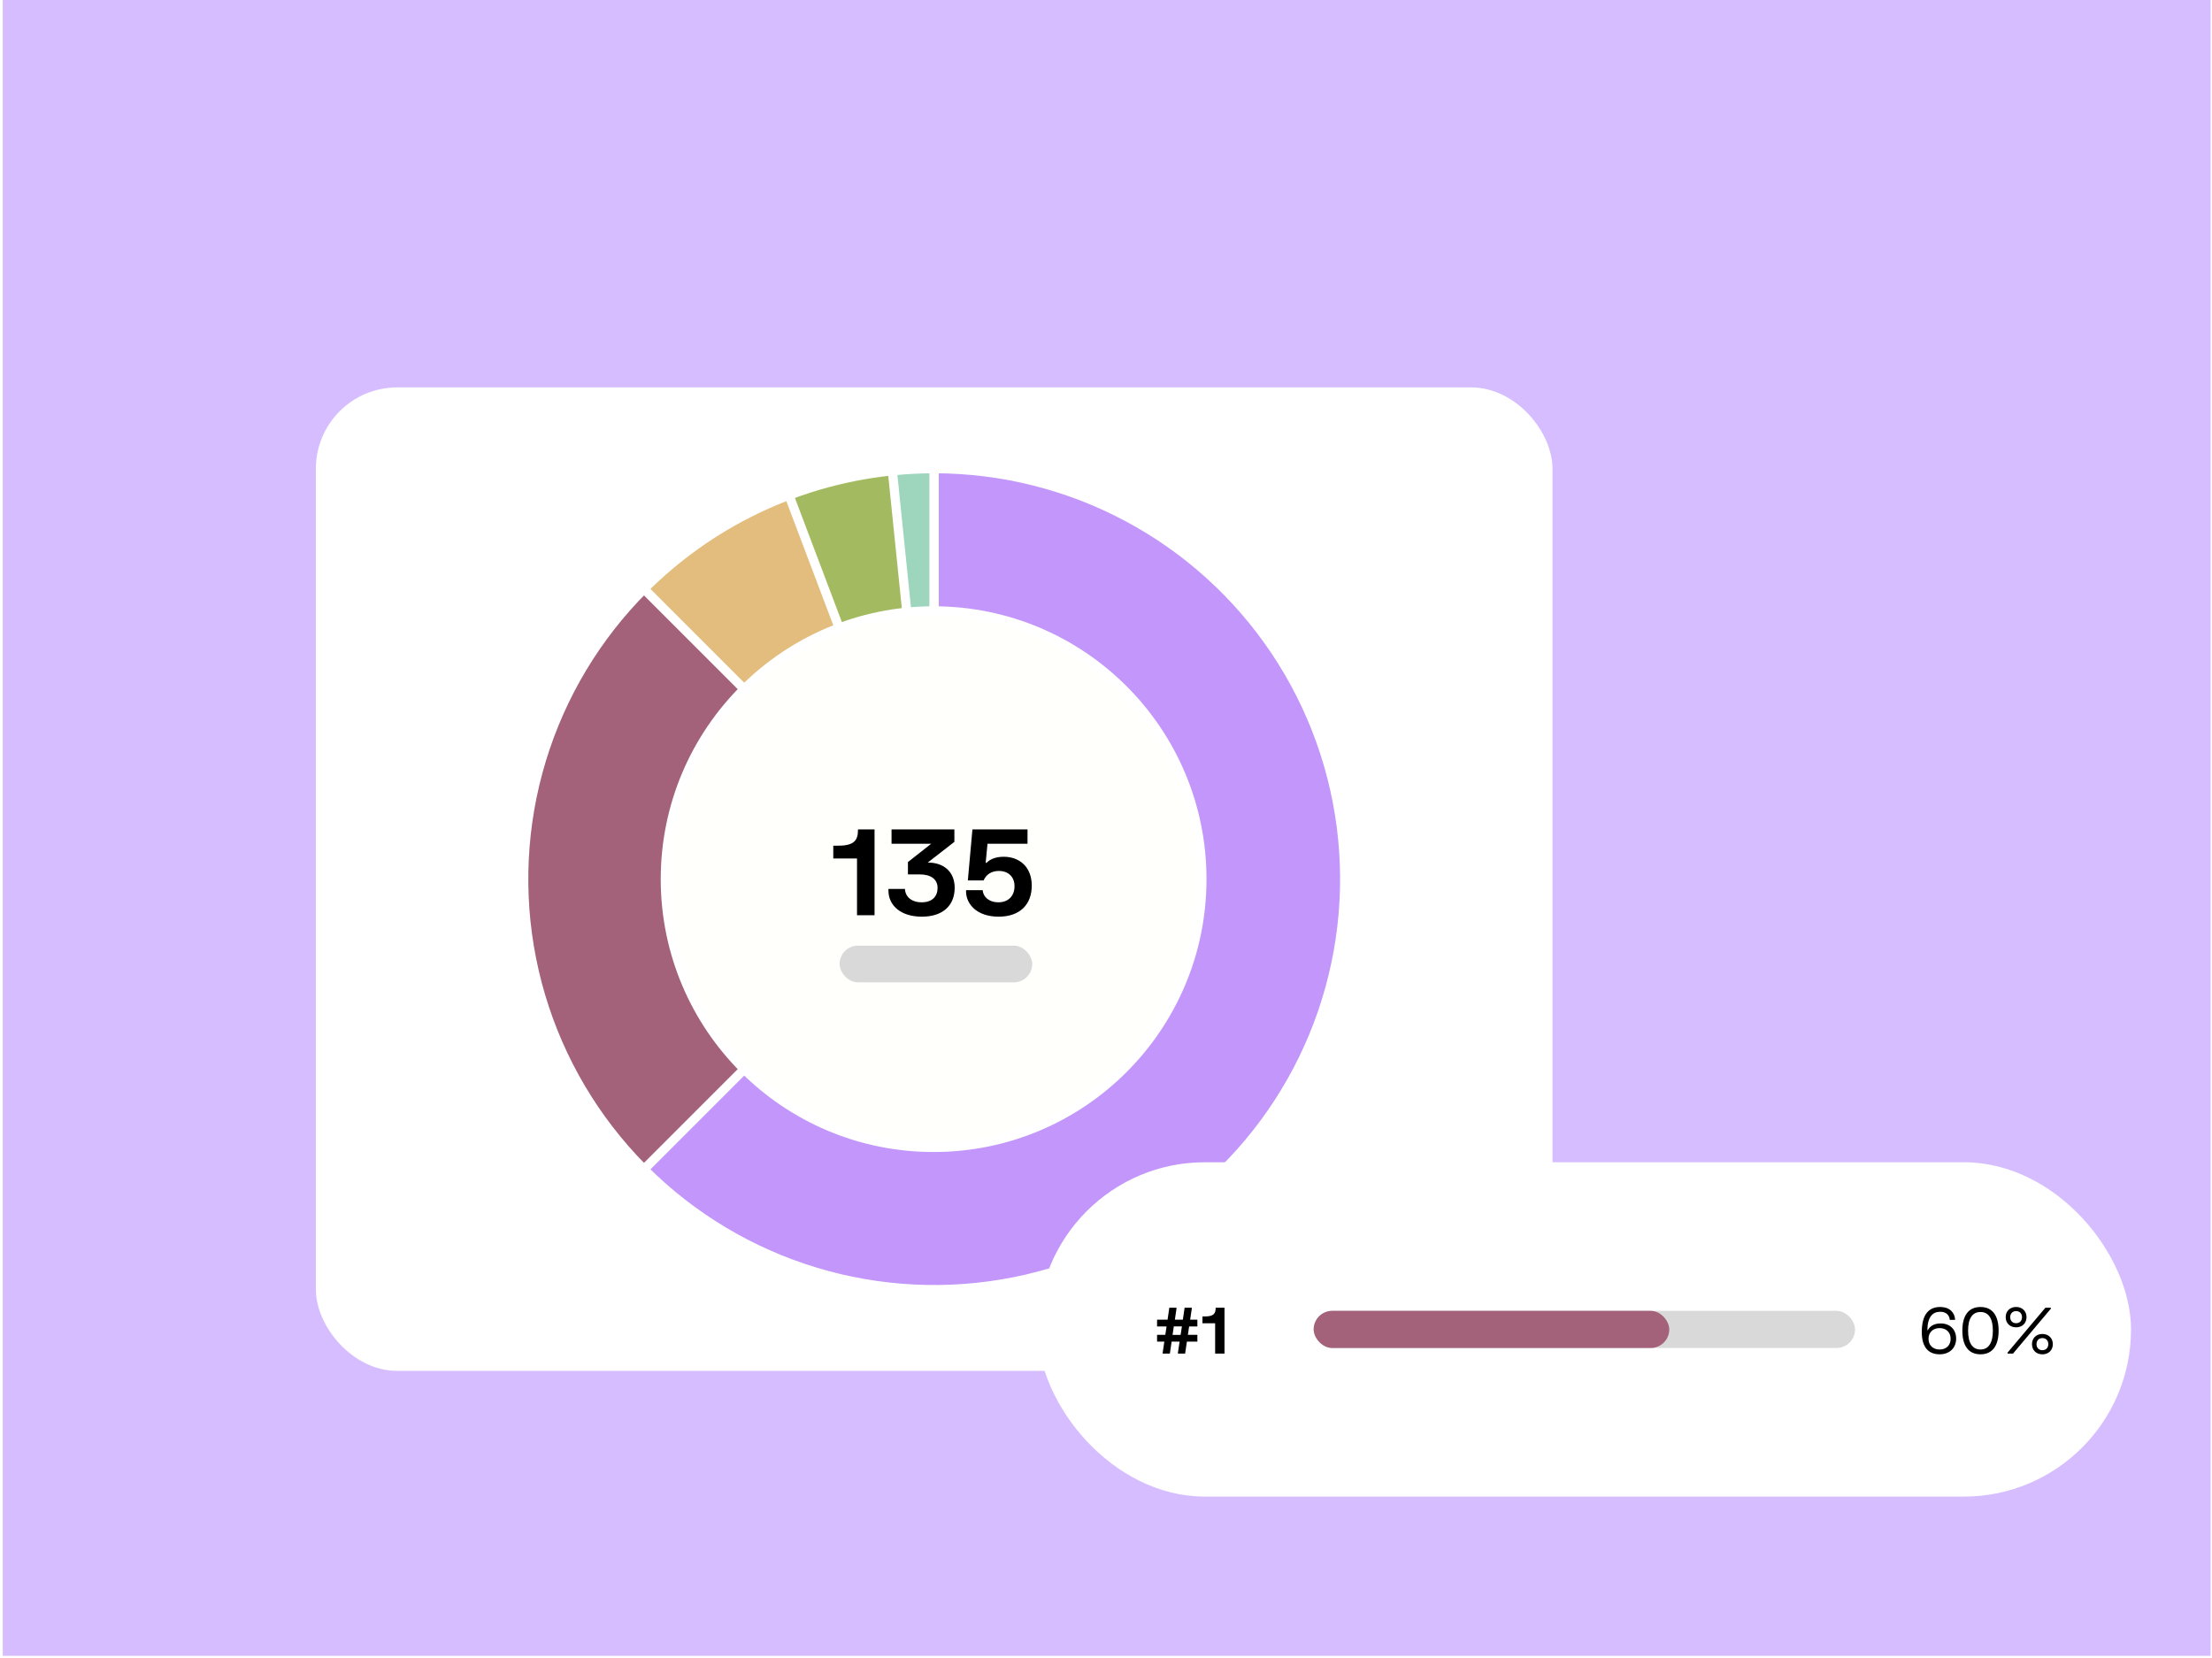
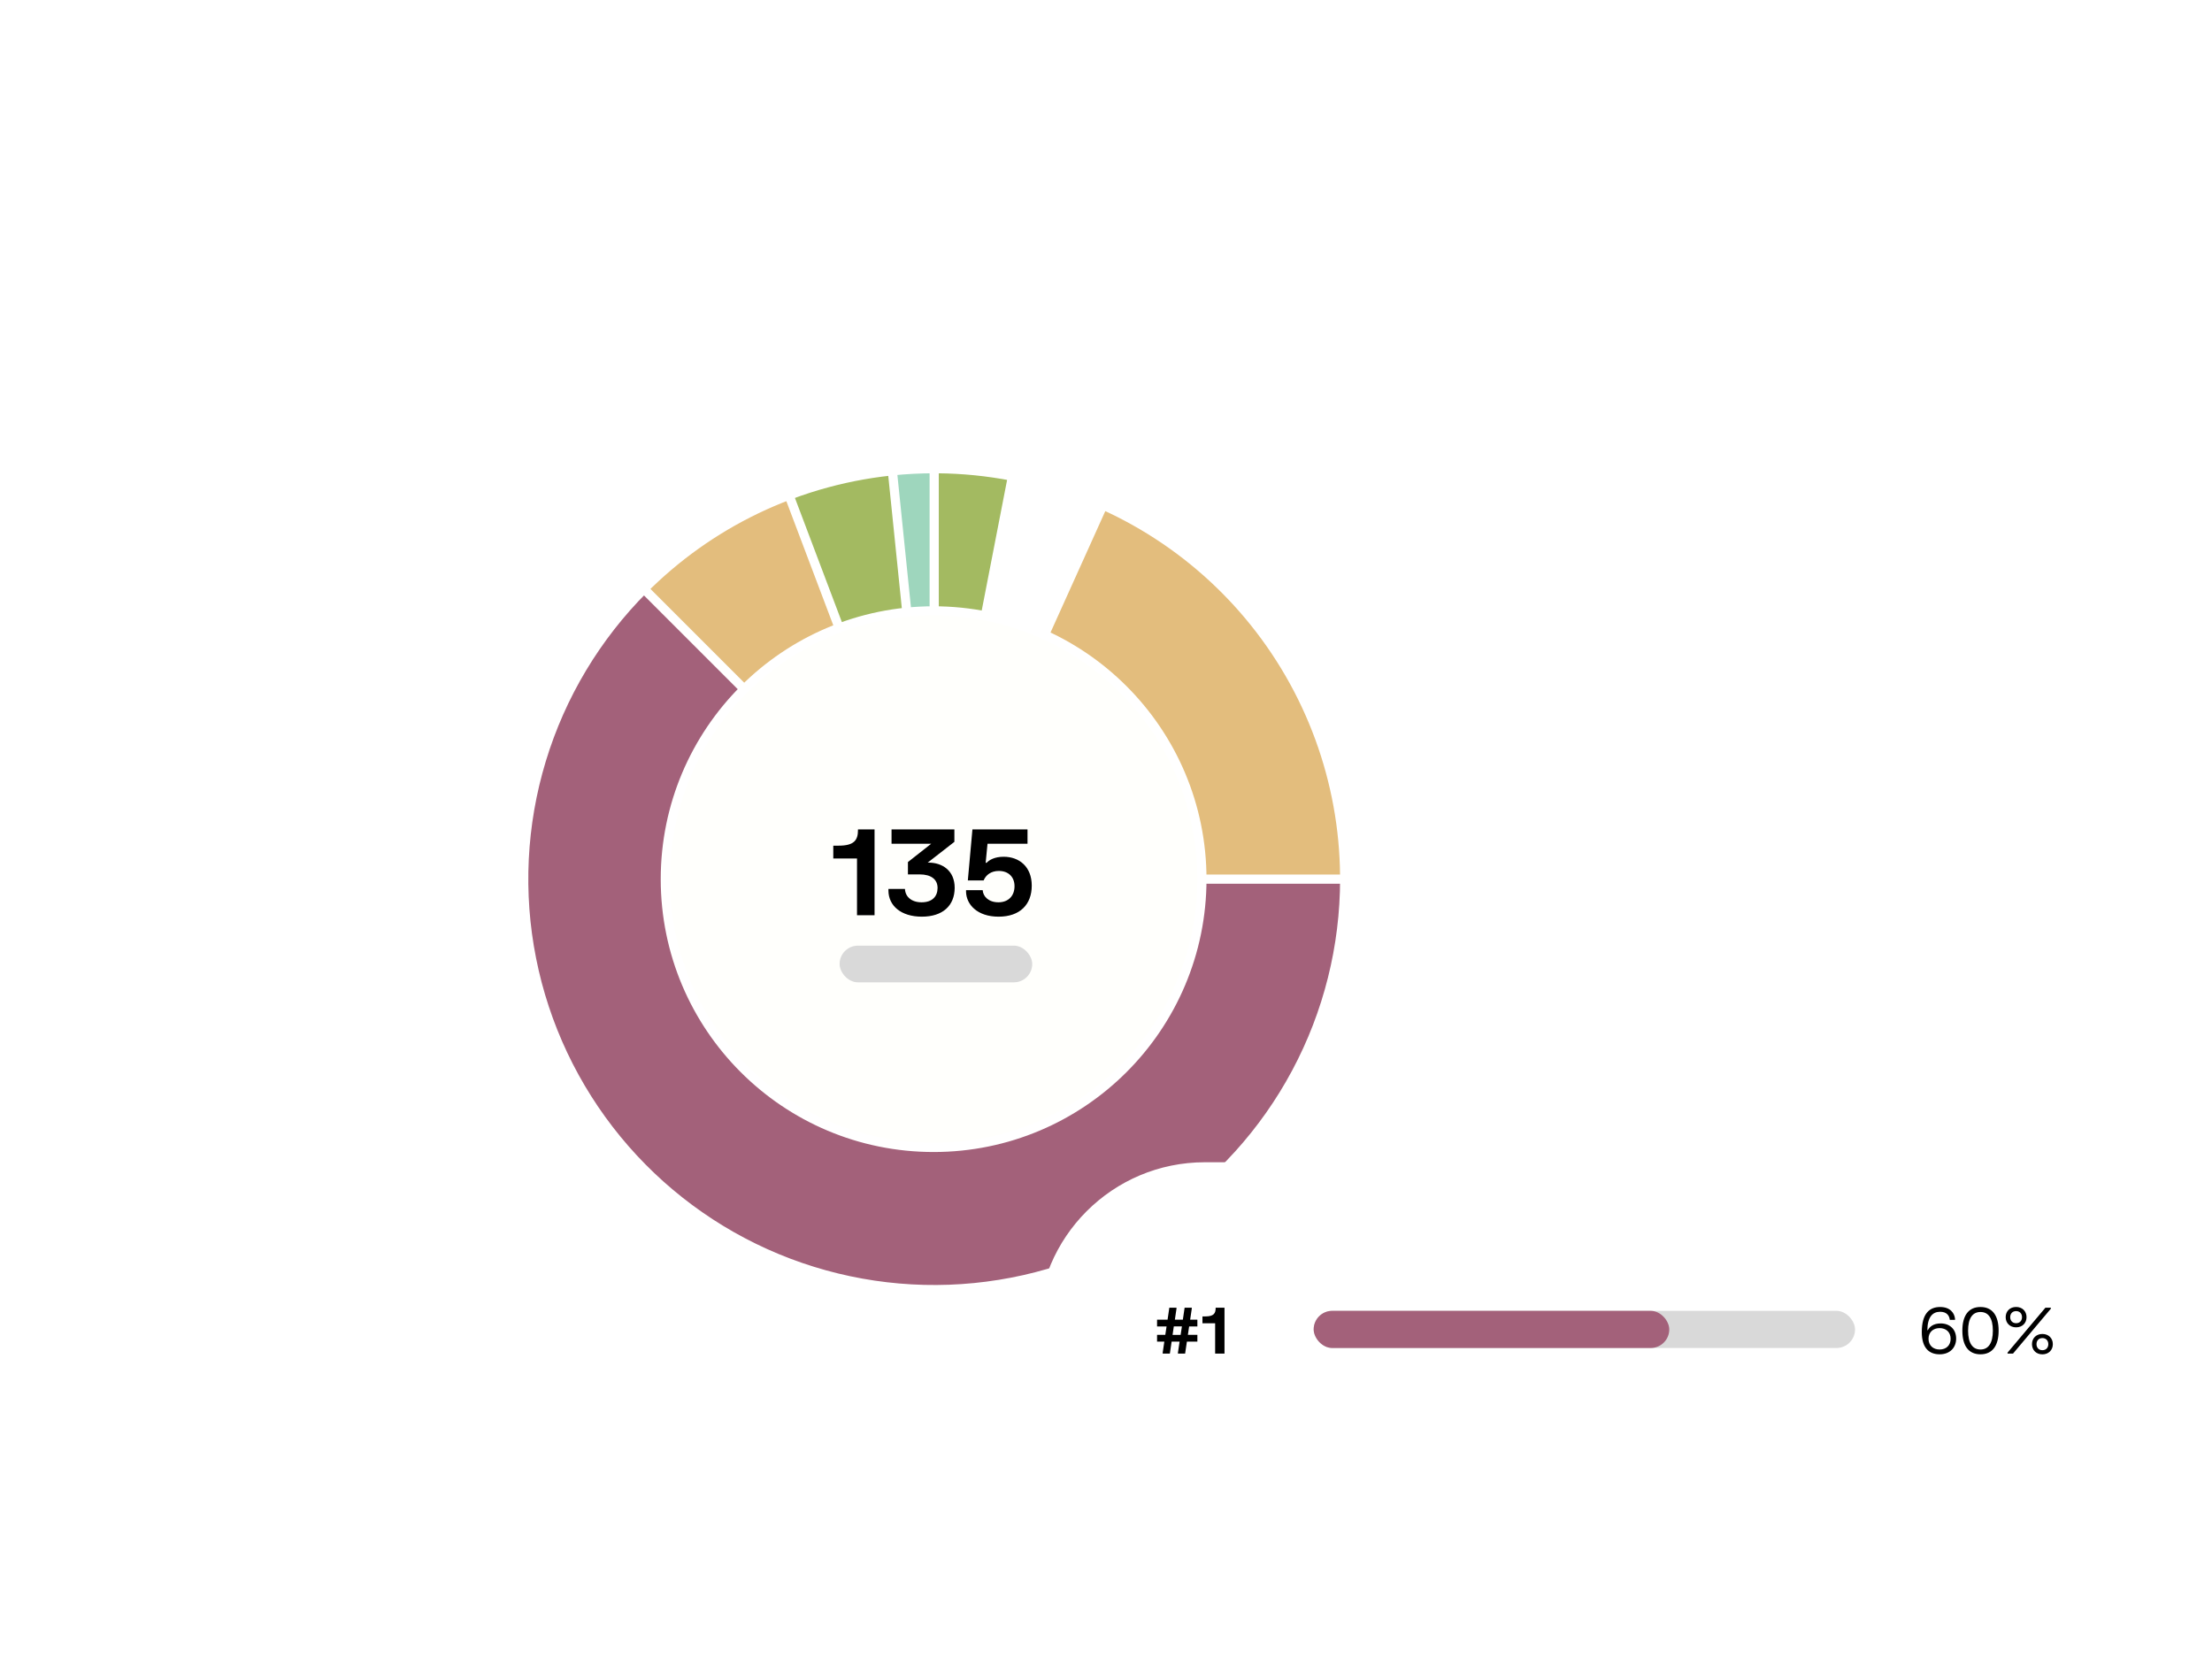
<svg xmlns="http://www.w3.org/2000/svg" width="539" height="404" viewBox="0 0 539 404" fill="none">
  <g clip-path="url(#clip0_6185_13596)">
    <rect width="538.667" height="403.5" transform="translate(0.333)" fill="white" />
    <g clip-path="url(#clip1_6185_13596)">
-       <rect width="538" height="403.5" transform="translate(0.667)" fill="#D6BDFF" />
      <g filter="url(#filter0_dd_6185_13596)">
        <rect x="48.518" y="65.957" width="301.332" height="239.656" rx="19.806" fill="white" />
        <path d="M218.261 87.599C194.042 82.893 168.938 87.305 147.774 99.986C126.61 112.667 110.88 132.723 103.606 156.299C96.333 179.875 98.03 205.308 108.372 227.708C118.713 250.109 136.968 267.897 159.63 277.654C182.291 287.41 207.759 288.447 231.138 280.565C254.518 272.683 274.159 256.437 286.287 234.952C298.415 213.466 302.174 188.256 296.841 164.167C291.509 140.077 277.461 118.809 257.398 104.449L199.183 185.785L218.261 87.599Z" fill="#A3BA61" stroke="white" stroke-width="2.235" />
        <path d="M163.805 92.229C142.16 100.414 124.023 115.851 112.484 135.909C100.945 155.968 96.718 179.406 100.523 202.232C104.328 225.058 115.93 245.858 133.352 261.088C150.774 276.319 172.938 285.037 196.067 285.758C219.196 286.479 241.86 279.158 260.197 265.042C278.533 250.927 291.408 230.89 296.628 208.345C301.847 185.801 299.088 162.144 288.821 141.406C278.554 120.668 261.414 104.132 240.321 94.614L199.183 185.785L163.805 92.229Z" fill="#E3BD7D" stroke="white" stroke-width="2.235" />
        <path d="M128.457 115.059C116.826 126.69 108.243 141.01 103.469 156.75C98.694 172.49 97.874 189.165 101.084 205.298C104.292 221.431 111.431 236.523 121.866 249.238C132.3 261.953 145.71 271.898 160.907 278.193C176.103 284.488 192.618 286.937 208.987 285.325C225.357 283.713 241.076 278.088 254.753 268.95C268.429 259.812 279.641 247.441 287.395 232.935C295.149 218.428 299.205 202.234 299.205 185.785H199.183L128.457 115.059Z" fill="#A3617A" stroke="white" stroke-width="2.235" />
        <path d="M199.183 85.763C195.779 85.763 192.376 85.937 188.989 86.284L199.183 185.785L199.183 85.763Z" fill="#9ED6BD" stroke="white" stroke-width="2.235" />
-         <path d="M128.457 256.511C140.088 268.142 154.408 276.725 170.149 281.5C185.889 286.275 202.564 287.094 218.697 283.885C234.829 280.676 249.922 273.538 262.637 263.103C275.352 252.668 285.297 239.258 291.592 224.062C297.886 208.865 300.336 192.35 298.724 175.981C297.111 159.611 291.487 143.892 282.349 130.216C273.21 116.539 260.84 105.327 246.333 97.573C231.827 89.82 215.632 85.763 199.184 85.763L199.183 185.785L128.457 256.511Z" fill="#C296FA" stroke="white" stroke-width="2.235" />
        <circle cx="199.043" cy="185.786" r="65.377" fill="#FFFFFC" stroke="white" stroke-width="2.235" />
        <path d="M174.596 180.749V177.626H175.903C179.666 177.626 180.611 176.289 180.611 173.848V173.66H184.649V194.58H180.378V180.749H174.596ZM188.791 173.66H204.103V176.696L197.609 181.752H197.769C201.183 181.752 204.176 183.713 204.176 187.897C204.162 192.256 201.256 194.929 196.171 194.929C191.101 194.929 188.064 192.256 188.035 188.609V188.173H192.06C192.132 190.018 193.6 191.428 196.113 191.428C198.699 191.428 199.992 190.018 200.007 187.941C200.007 185.849 198.452 184.628 195.633 184.628H192.786V181.621L198.452 177.161H188.791V173.66ZM208.5 173.66H221.924V177.161H212.176L211.725 181.795H211.958C212.597 181.113 213.905 180.328 216.113 180.328C219.919 180.328 222.956 182.769 222.956 187.36C222.956 191.965 220.079 194.929 214.878 194.929C209.691 194.929 207.033 191.98 206.946 188.9V188.464H210.999C211.086 189.989 212.423 191.428 214.834 191.428C217.29 191.428 218.757 189.83 218.757 187.505C218.757 185.224 217.246 183.786 214.936 183.786C213.033 183.786 211.769 184.774 211.231 186.096H207.381L208.5 173.66Z" fill="black" />
        <rect x="176.134" y="201.99" width="46.938" height="8.941" rx="4.47" fill="#D9D9D9" />
      </g>
      <g filter="url(#filter1_dd_6185_13596)">
        <rect x="224.402" y="254.774" width="266.413" height="81.476" rx="40.738" fill="white" />
        <rect x="291.652" y="290.985" width="131.913" height="9.053" rx="4.526" fill="#D9D9D9" />
        <rect x="291.652" y="290.985" width="86.649" height="9.053" rx="4.526" fill="#A3617A" />
        <path d="M448.203 297.752C448.203 299.971 446.666 301.577 444.183 301.577C441.615 301.577 439.83 300.041 439.83 296.153C439.83 291.692 441.677 290.047 444.292 290.047C446.821 290.047 447.799 291.583 447.931 292.941V293.174H446.658C446.55 292.196 445.952 291.211 444.315 291.211C442.491 291.211 441.227 292.429 441.188 295.696H441.304C441.715 294.881 442.662 294.051 444.431 294.051C446.666 294.051 448.203 295.494 448.203 297.752ZM441.475 297.798C441.475 299.397 442.577 300.406 444.175 300.406C445.774 300.406 446.86 299.397 446.86 297.798C446.86 296.2 445.774 295.191 444.175 295.191C442.577 295.191 441.475 296.2 441.475 297.798ZM449.717 295.812C449.717 292.072 451.269 290.047 454.132 290.047C456.996 290.047 458.555 292.072 458.555 295.812C458.555 299.552 456.996 301.577 454.132 301.577C451.269 301.577 449.717 299.552 449.717 295.812ZM451.114 295.812C451.114 298.838 452.2 300.406 454.132 300.406C456.064 300.406 457.151 298.838 457.151 295.812C457.151 292.778 456.064 291.265 454.132 291.265C452.2 291.265 451.114 292.778 451.114 295.812ZM469.949 290.225H471.283V290.458L462.065 301.399H460.73V301.166L469.949 290.225ZM460.273 292.522C460.273 291.071 461.312 290.039 462.818 290.039C464.315 290.039 465.355 291.071 465.355 292.522C465.355 293.973 464.315 295.005 462.818 295.005C461.312 295.005 460.273 293.973 460.273 292.522ZM461.374 292.522C461.374 293.383 461.933 293.996 462.818 293.996C463.702 293.996 464.253 293.383 464.253 292.522C464.253 291.661 463.702 291.048 462.818 291.048C461.933 291.048 461.374 291.661 461.374 292.522ZM466.682 299.102C466.682 297.651 467.714 296.619 469.219 296.619C470.725 296.619 471.765 297.651 471.765 299.102C471.765 300.553 470.725 301.585 469.219 301.585C467.714 301.585 466.682 300.553 466.682 299.102ZM467.784 299.102C467.784 299.963 468.335 300.576 469.219 300.576C470.104 300.576 470.663 299.963 470.663 299.102C470.663 298.241 470.104 297.62 469.219 297.62C468.335 297.62 467.784 298.241 467.784 299.102Z" fill="black" />
        <path d="M253.491 293.135H256.051L256.478 290.225H258.224V290.458L257.828 293.135H259.776L260.203 290.225H261.949V290.458L261.553 293.135H263.314V294.795H261.304L261.002 296.829H263.314V298.489H260.761L260.327 301.399H258.581V301.166L258.984 298.489H257.037L256.61 301.399H254.864V301.166L255.26 298.489H253.491V296.829H255.5L255.803 294.795H253.491V293.135ZM257.269 296.844H259.233L259.543 294.78H257.572L257.269 296.844ZM264.553 294.012V292.343H265.252C267.261 292.343 267.766 291.63 267.766 290.326V290.225H269.923V301.399H267.642V294.012H264.553Z" fill="black" />
      </g>
    </g>
  </g>
  <defs>
    <filter id="filter0_dd_6185_13596" x="38.172" y="55.61" width="363.409" height="301.733" filterUnits="userSpaceOnUse" color-interpolation-filters="sRGB">
      <feFlood flood-opacity="0" result="BackgroundImageFix" />
      <feColorMatrix in="SourceAlpha" type="matrix" values="0 0 0 0 0 0 0 0 0 0 0 0 0 0 0 0 0 0 127 0" result="hardAlpha" />
      <feOffset dx="25.865" dy="25.865" />
      <feGaussianBlur stdDeviation="12.933" />
      <feComposite in2="hardAlpha" operator="out" />
      <feColorMatrix type="matrix" values="0 0 0 0 0.541 0 0 0 0 0.251 0 0 0 0 0.91 0 0 0 0.15 0" />
      <feBlend mode="normal" in2="BackgroundImageFix" result="effect1_dropShadow_6185_13596" />
      <feColorMatrix in="SourceAlpha" type="matrix" values="0 0 0 0 0 0 0 0 0 0 0 0 0 0 0 0 0 0 127 0" result="hardAlpha" />
      <feOffset dx="2.587" dy="2.587" />
      <feGaussianBlur stdDeviation="6.466" />
      <feComposite in2="hardAlpha" operator="out" />
      <feColorMatrix type="matrix" values="0 0 0 0 0.541 0 0 0 0 0.251 0 0 0 0 0.91 0 0 0 0.25 0" />
      <feBlend mode="normal" in2="effect1_dropShadow_6185_13596" result="effect2_dropShadow_6185_13596" />
      <feBlend mode="normal" in="SourceGraphic" in2="effect2_dropShadow_6185_13596" result="shape" />
    </filter>
    <filter id="filter1_dd_6185_13596" x="214.056" y="244.428" width="328.49" height="143.553" filterUnits="userSpaceOnUse" color-interpolation-filters="sRGB">
      <feFlood flood-opacity="0" result="BackgroundImageFix" />
      <feColorMatrix in="SourceAlpha" type="matrix" values="0 0 0 0 0 0 0 0 0 0 0 0 0 0 0 0 0 0 127 0" result="hardAlpha" />
      <feOffset dx="25.865" dy="25.865" />
      <feGaussianBlur stdDeviation="12.933" />
      <feComposite in2="hardAlpha" operator="out" />
      <feColorMatrix type="matrix" values="0 0 0 0 0.541 0 0 0 0 0.251 0 0 0 0 0.91 0 0 0 0.15 0" />
      <feBlend mode="normal" in2="BackgroundImageFix" result="effect1_dropShadow_6185_13596" />
      <feColorMatrix in="SourceAlpha" type="matrix" values="0 0 0 0 0 0 0 0 0 0 0 0 0 0 0 0 0 0 127 0" result="hardAlpha" />
      <feOffset dx="2.587" dy="2.587" />
      <feGaussianBlur stdDeviation="6.466" />
      <feComposite in2="hardAlpha" operator="out" />
      <feColorMatrix type="matrix" values="0 0 0 0 0.541 0 0 0 0 0.251 0 0 0 0 0.91 0 0 0 0.25 0" />
      <feBlend mode="normal" in2="effect1_dropShadow_6185_13596" result="effect2_dropShadow_6185_13596" />
      <feBlend mode="normal" in="SourceGraphic" in2="effect2_dropShadow_6185_13596" result="shape" />
    </filter>
    <clipPath id="clip0_6185_13596">
      <rect width="538.667" height="403.5" fill="white" transform="translate(0.333)" />
    </clipPath>
    <clipPath id="clip1_6185_13596">
      <rect width="538" height="403.5" fill="white" transform="translate(0.667)" />
    </clipPath>
  </defs>
</svg>